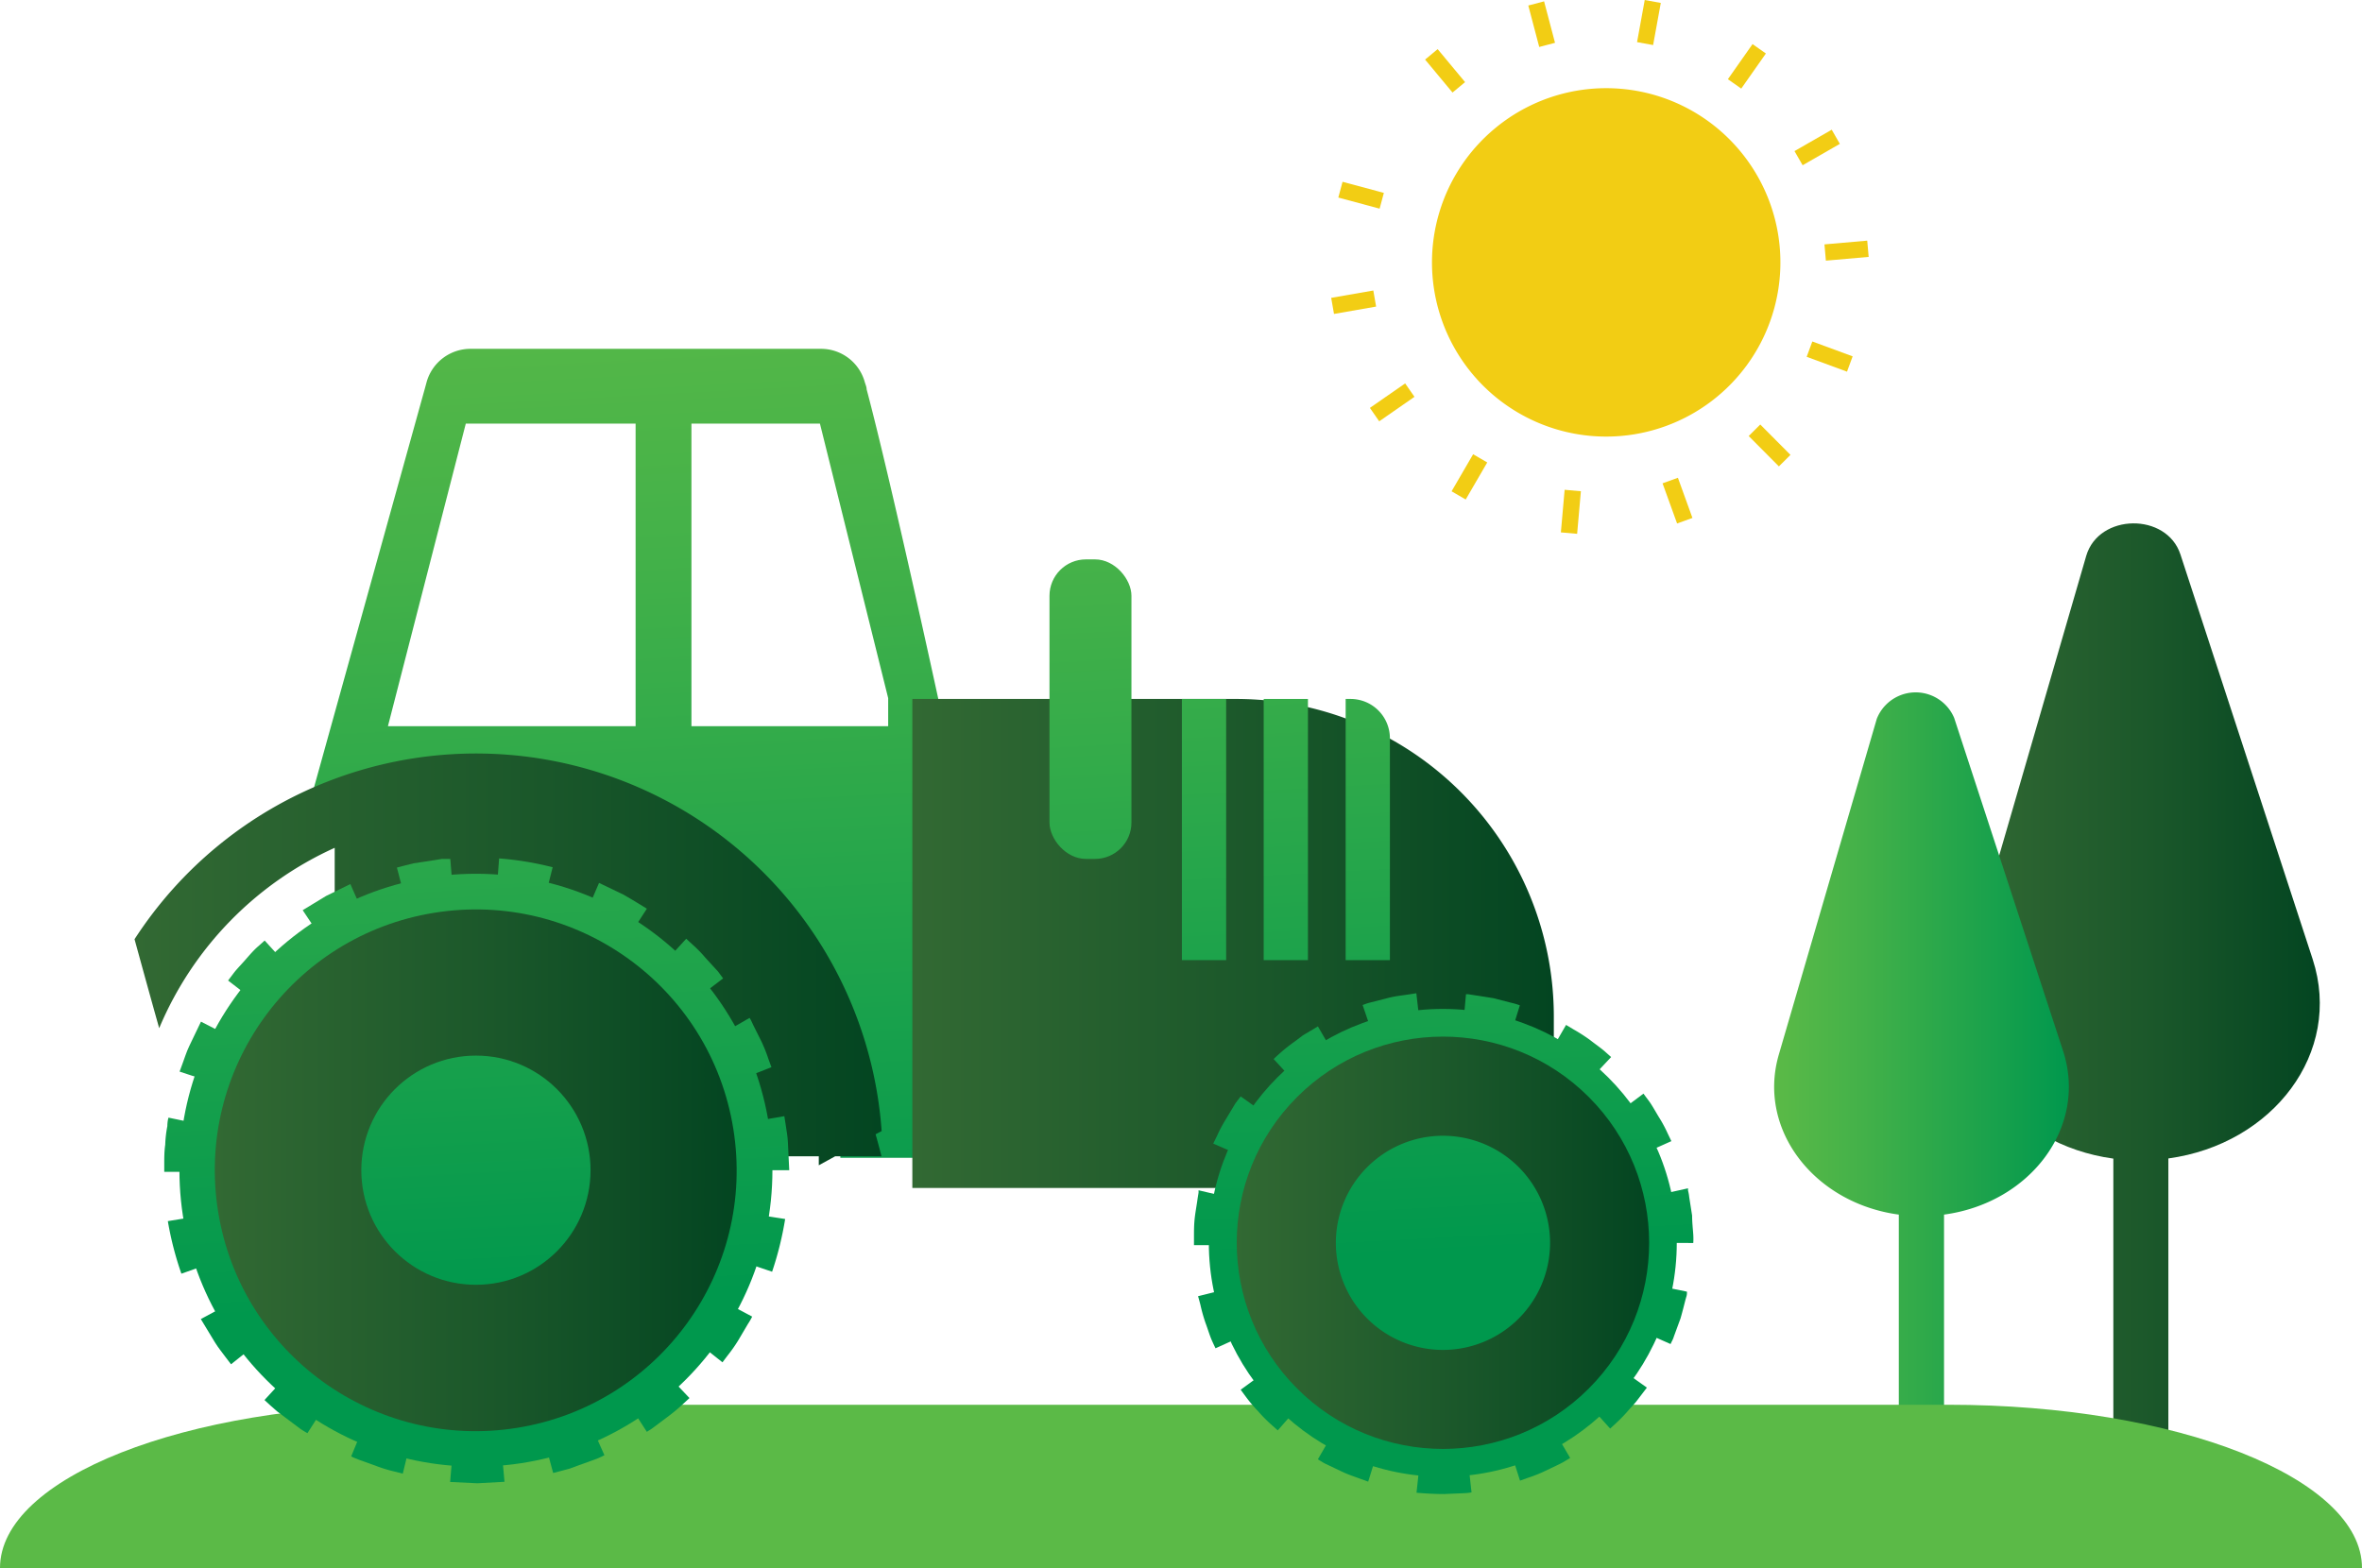
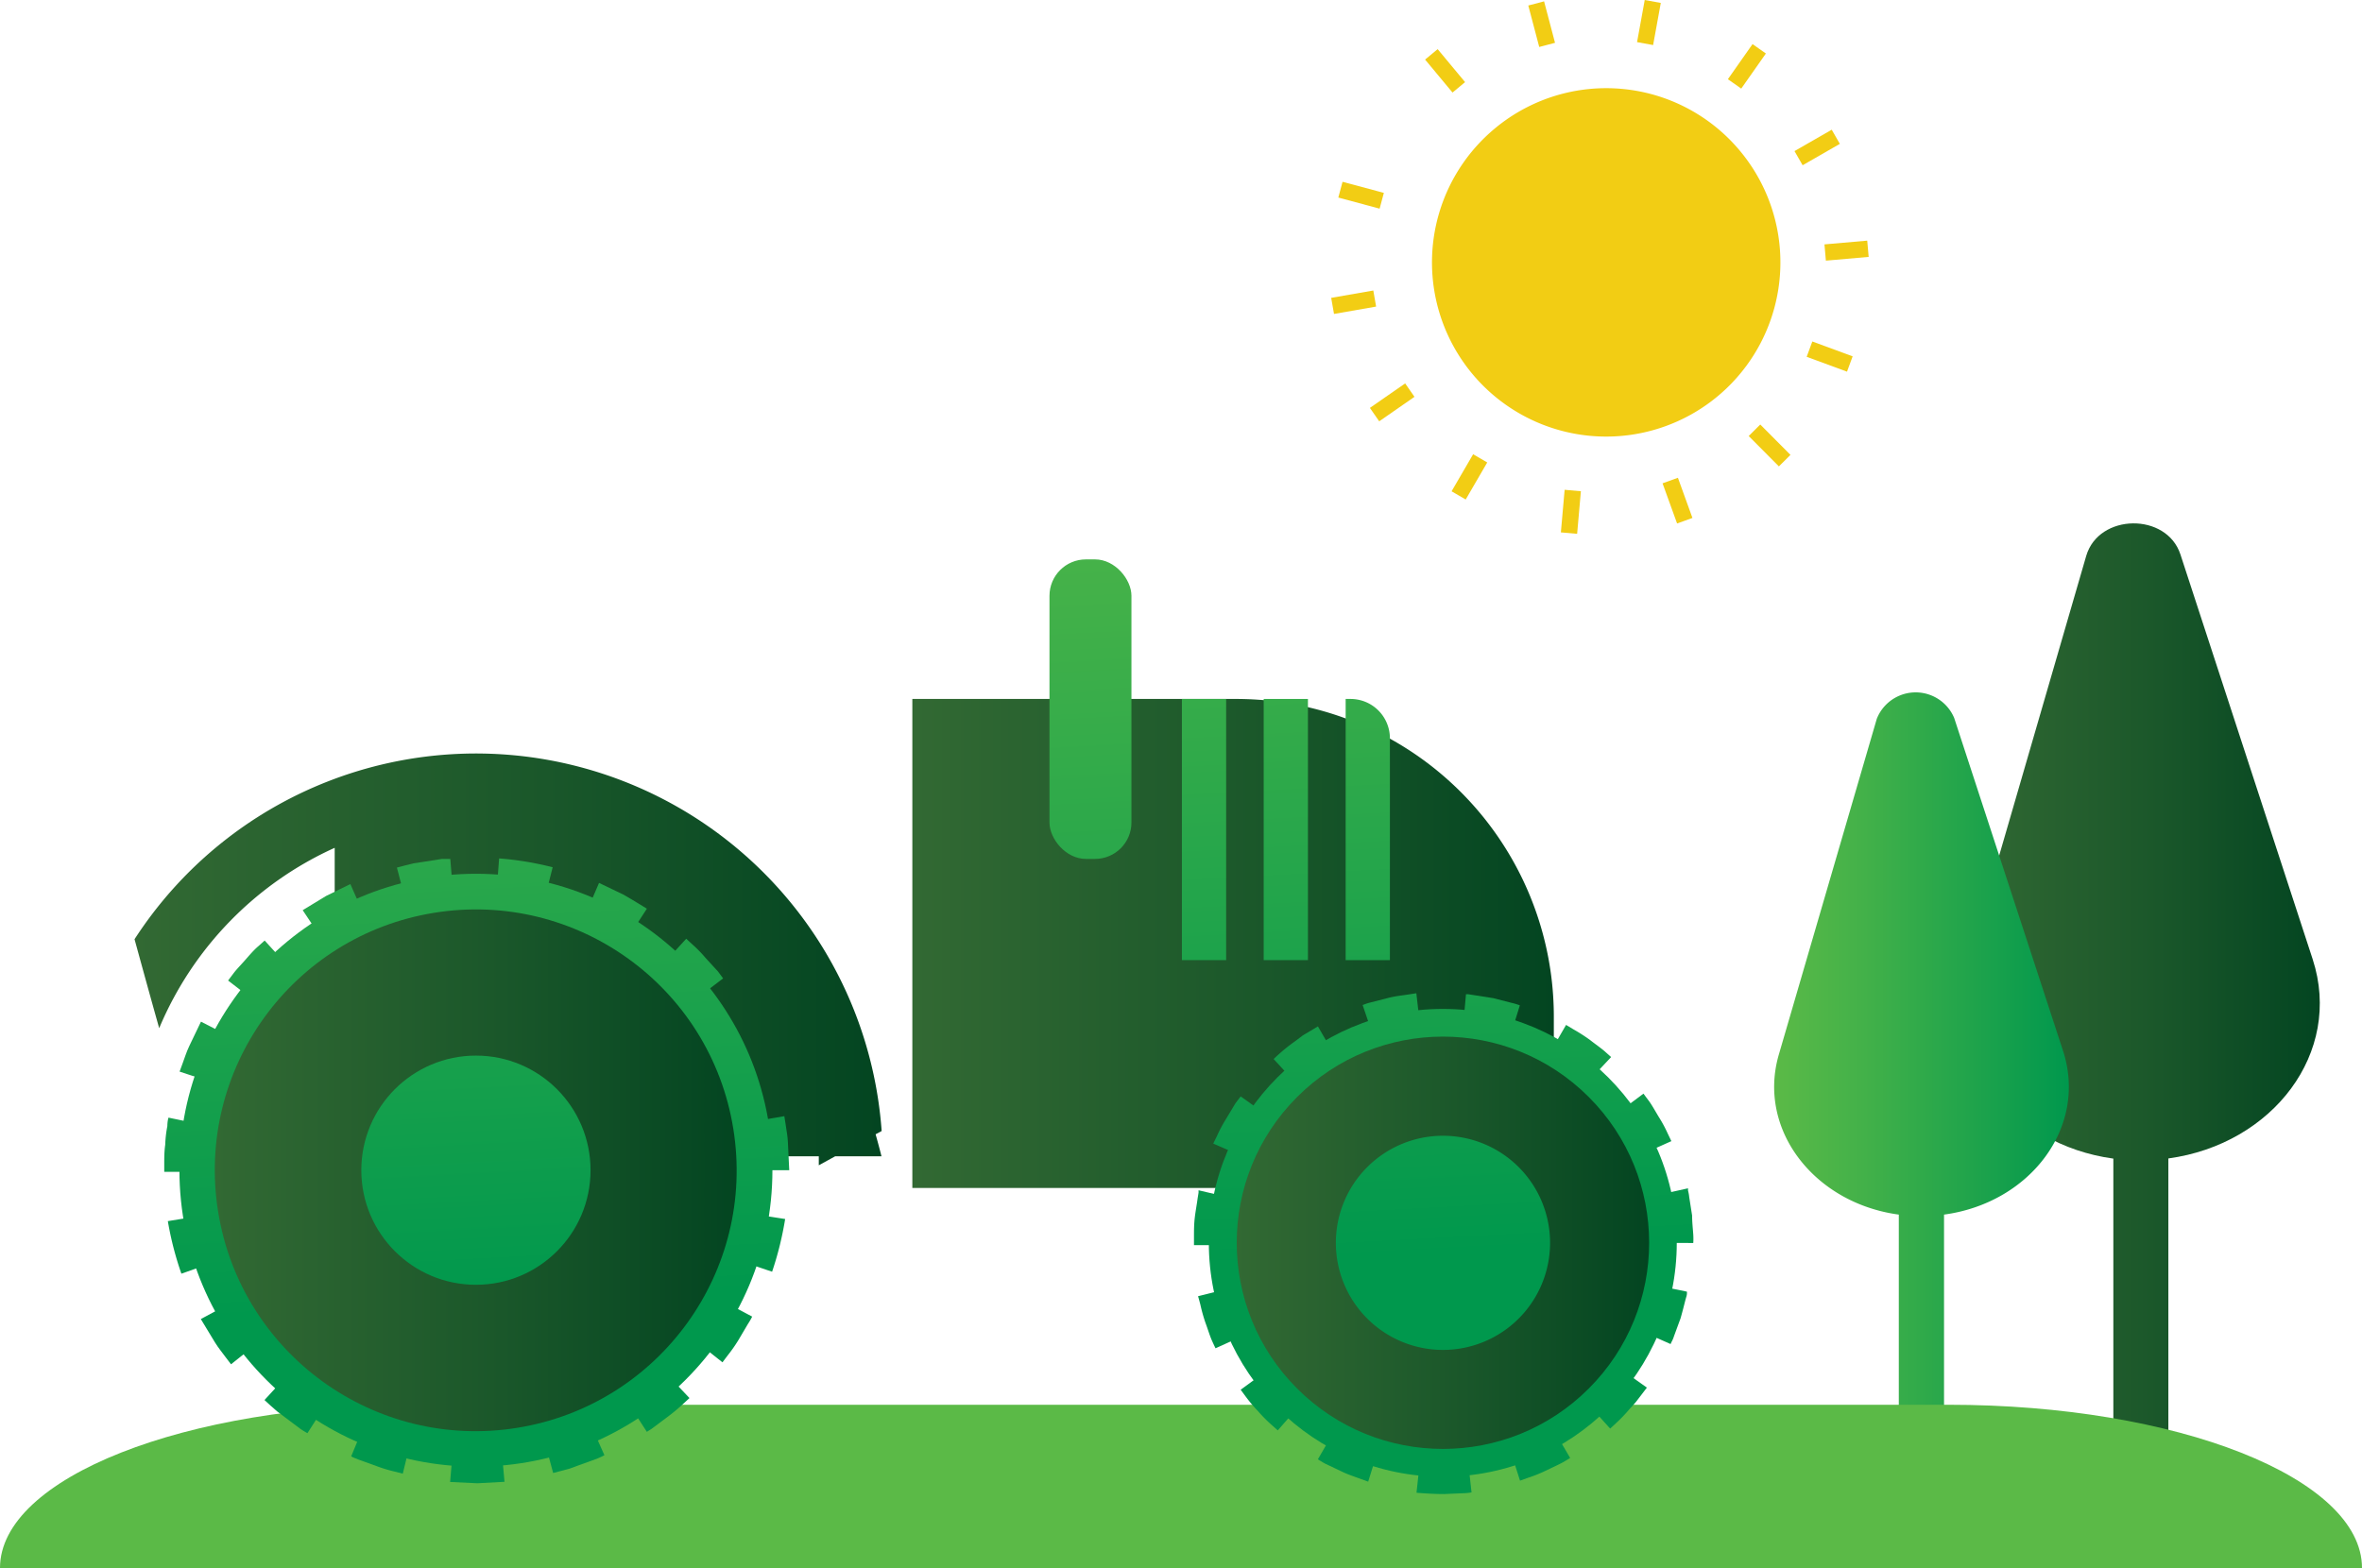
<svg xmlns="http://www.w3.org/2000/svg" xmlns:xlink="http://www.w3.org/1999/xlink" id="Layer_1" data-name="Layer 1" viewBox="0 0 144.67 96.06">
  <defs>
    <style>.cls-1{fill:url(#linear-gradient);}.cls-2{fill:url(#linear-gradient-2);}.cls-3{fill:url(#linear-gradient-3);}.cls-4{fill:url(#linear-gradient-4);}.cls-5{fill:url(#linear-gradient-5);}.cls-6{fill:url(#linear-gradient-6);}.cls-7{fill:url(#linear-gradient-7);}.cls-8{fill:url(#linear-gradient-8);}.cls-9{fill:url(#linear-gradient-9);}.cls-10{fill:url(#linear-gradient-10);}.cls-11{fill:url(#linear-gradient-11);}.cls-12{fill:url(#linear-gradient-12);}.cls-13{fill:url(#linear-gradient-13);}.cls-14{fill:url(#linear-gradient-14);}.cls-15{fill:url(#linear-gradient-15);}.cls-16{fill:url(#linear-gradient-16);}.cls-17{fill:url(#linear-gradient-17);}.cls-18{fill:url(#linear-gradient-18);}.cls-19{fill:url(#linear-gradient-19);}.cls-20{fill:url(#linear-gradient-20);}.cls-21{fill:url(#linear-gradient-21);}.cls-22{fill:url(#linear-gradient-22);}.cls-23{fill:url(#linear-gradient-23);}.cls-24{fill:url(#linear-gradient-24);}.cls-25{fill:url(#linear-gradient-25);}.cls-26{fill:url(#linear-gradient-26);}.cls-27{fill:url(#linear-gradient-27);}.cls-28{fill:url(#linear-gradient-28);}.cls-29{fill:url(#linear-gradient-29);}.cls-30{fill:url(#linear-gradient-30);}.cls-31{fill:url(#linear-gradient-31);}.cls-32{fill:url(#linear-gradient-32);}.cls-33{fill:url(#linear-gradient-33);}.cls-34{fill:url(#linear-gradient-34);}.cls-35{fill:url(#linear-gradient-35);}.cls-36{fill:url(#linear-gradient-36);}.cls-37{fill:url(#linear-gradient-37);}.cls-38{fill:url(#linear-gradient-38);}.cls-39{fill:url(#linear-gradient-39);}.cls-40{fill:url(#linear-gradient-40);}.cls-41{fill:url(#linear-gradient-41);}.cls-42{fill:url(#linear-gradient-42);}.cls-43{fill:url(#linear-gradient-43);}.cls-44{fill:url(#linear-gradient-44);}.cls-45{fill:url(#linear-gradient-45);}.cls-46{fill:url(#linear-gradient-46);}.cls-47{fill:url(#linear-gradient-47);}.cls-48{fill:url(#linear-gradient-48);}.cls-49{fill:url(#linear-gradient-49);}.cls-50{fill:url(#linear-gradient-50);}.cls-51{fill:#f2cd14;}.cls-52{fill:none;stroke:#f2cd14;stroke-miterlimit:10;}</style>
    <linearGradient id="linear-gradient" x1="309.02" y1="442.23" x2="330.94" y2="442.23" gradientUnits="userSpaceOnUse">
      <stop offset="0" stop-color="#326933" />
      <stop offset="0.55" stop-color="#1a572a" />
      <stop offset="1" stop-color="#034521" />
    </linearGradient>
    <linearGradient id="linear-gradient-2" x1="297.54" y1="447.49" x2="315.56" y2="447.49" gradientUnits="userSpaceOnUse">
      <stop offset="0" stop-color="#5bba47" />
      <stop offset="0.3" stop-color="#43b149" />
      <stop offset="0.94" stop-color="#069a4d" />
      <stop offset="1" stop-color="#00984d" />
    </linearGradient>
    <linearGradient id="linear-gradient-3" x1="265.87" y1="565.21" x2="268.2" y2="608.75" xlink:href="#linear-gradient-2" />
    <linearGradient id="linear-gradient-4" x1="225.06" y1="396.09" x2="228.54" y2="461.21" xlink:href="#linear-gradient-2" />
    <linearGradient id="linear-gradient-5" x1="197.09" y1="440.32" x2="242.85" y2="440.32" xlink:href="#linear-gradient" />
    <linearGradient id="linear-gradient-6" x1="26.27" y1="17.73" x2="29.59" y2="79.88" xlink:href="#linear-gradient-2" />
    <linearGradient id="linear-gradient-7" x1="232.4" y1="398.31" x2="235.72" y2="460.47" xlink:href="#linear-gradient-2" />
    <linearGradient id="linear-gradient-8" x1="229.78" y1="398.45" x2="233.1" y2="460.61" xlink:href="#linear-gradient-2" />
    <linearGradient id="linear-gradient-9" x1="225.56" y1="398.68" x2="228.88" y2="460.83" xlink:href="#linear-gradient-2" />
    <linearGradient id="linear-gradient-10" x1="220.22" y1="398.97" x2="223.54" y2="461.12" xlink:href="#linear-gradient-2" />
    <linearGradient id="linear-gradient-11" x1="214.19" y1="399.29" x2="217.51" y2="461.44" xlink:href="#linear-gradient-2" />
    <linearGradient id="linear-gradient-12" x1="208.35" y1="399.6" x2="211.67" y2="461.75" xlink:href="#linear-gradient-2" />
    <linearGradient id="linear-gradient-13" x1="203.29" y1="399.87" x2="206.61" y2="462.02" xlink:href="#linear-gradient-2" />
    <linearGradient id="linear-gradient-14" x1="199.49" y1="400.07" x2="202.81" y2="462.23" xlink:href="#linear-gradient-2" />
    <linearGradient id="linear-gradient-15" x1="197.41" y1="400.19" x2="200.73" y2="462.34" xlink:href="#linear-gradient-2" />
    <linearGradient id="linear-gradient-16" x1="197.22" y1="400.19" x2="200.54" y2="462.35" xlink:href="#linear-gradient-2" />
    <linearGradient id="linear-gradient-17" x1="198.92" y1="400.1" x2="202.24" y2="462.26" xlink:href="#linear-gradient-2" />
    <linearGradient id="linear-gradient-18" x1="202.4" y1="399.92" x2="205.72" y2="462.07" xlink:href="#linear-gradient-2" />
    <linearGradient id="linear-gradient-19" x1="207.24" y1="399.66" x2="210.56" y2="461.81" xlink:href="#linear-gradient-2" />
    <linearGradient id="linear-gradient-20" x1="212.94" y1="399.35" x2="216.26" y2="461.51" xlink:href="#linear-gradient-2" />
    <linearGradient id="linear-gradient-21" x1="219.04" y1="399.03" x2="222.36" y2="461.18" xlink:href="#linear-gradient-2" />
    <linearGradient id="linear-gradient-22" x1="224.56" y1="398.73" x2="227.88" y2="460.89" xlink:href="#linear-gradient-2" />
    <linearGradient id="linear-gradient-23" x1="229.03" y1="398.49" x2="232.35" y2="460.65" xlink:href="#linear-gradient-2" />
    <linearGradient id="linear-gradient-24" x1="232.02" y1="398.33" x2="235.34" y2="460.49" xlink:href="#linear-gradient-2" />
    <linearGradient id="linear-gradient-25" x1="233.17" y1="398.27" x2="236.49" y2="460.43" xlink:href="#linear-gradient-2" />
    <linearGradient id="linear-gradient-26" x1="202.02" y1="453.2" x2="233.99" y2="453.2" gradientTransform="translate(75.02 -28.95) rotate(9.17)" xlink:href="#linear-gradient" />
    <linearGradient id="linear-gradient-27" x1="26.27" y1="17.73" x2="29.59" y2="79.88" xlink:href="#linear-gradient-2" />
    <linearGradient id="linear-gradient-28" x1="55.88" y1="57.8" x2="95.17" y2="57.8" xlink:href="#linear-gradient" />
    <linearGradient id="linear-gradient-29" x1="85.08" y1="14.59" x2="88.4" y2="76.74" xlink:href="#linear-gradient-2" />
    <linearGradient id="linear-gradient-30" x1="287.28" y1="395.38" x2="290.6" y2="457.53" xlink:href="#linear-gradient-2" />
    <linearGradient id="linear-gradient-31" x1="284.11" y1="395.55" x2="287.43" y2="457.7" xlink:href="#linear-gradient-2" />
    <linearGradient id="linear-gradient-32" x1="279.19" y1="395.81" x2="282.51" y2="457.97" xlink:href="#linear-gradient-2" />
    <linearGradient id="linear-gradient-33" x1="273.21" y1="396.13" x2="276.53" y2="458.29" xlink:href="#linear-gradient-2" />
    <linearGradient id="linear-gradient-34" x1="267.44" y1="396.44" x2="270.76" y2="458.6" xlink:href="#linear-gradient-2" />
    <linearGradient id="linear-gradient-35" x1="262.86" y1="396.69" x2="266.18" y2="458.84" xlink:href="#linear-gradient-2" />
    <linearGradient id="linear-gradient-36" x1="260.19" y1="396.83" x2="263.51" y2="458.98" xlink:href="#linear-gradient-2" />
    <linearGradient id="linear-gradient-37" x1="259.86" y1="396.85" x2="263.18" y2="459" xlink:href="#linear-gradient-2" />
    <linearGradient id="linear-gradient-38" x1="261.92" y1="396.74" x2="265.24" y2="458.89" xlink:href="#linear-gradient-2" />
    <linearGradient id="linear-gradient-39" x1="266.05" y1="396.52" x2="269.37" y2="458.67" xlink:href="#linear-gradient-2" />
    <linearGradient id="linear-gradient-40" x1="271.54" y1="396.22" x2="274.86" y2="458.38" xlink:href="#linear-gradient-2" />
    <linearGradient id="linear-gradient-41" x1="277.66" y1="395.9" x2="280.98" y2="458.05" xlink:href="#linear-gradient-2" />
    <linearGradient id="linear-gradient-42" x1="282.92" y1="395.62" x2="286.24" y2="457.77" xlink:href="#linear-gradient-2" />
    <linearGradient id="linear-gradient-43" x1="286.62" y1="395.42" x2="289.95" y2="457.57" xlink:href="#linear-gradient-2" />
    <linearGradient id="linear-gradient-44" x1="288.15" y1="395.34" x2="291.47" y2="457.49" xlink:href="#linear-gradient-2" />
    <linearGradient id="linear-gradient-45" x1="264.59" y1="457.65" x2="289.86" y2="457.65" gradientTransform="translate(404.81 -61.99) rotate(45)" xlink:href="#linear-gradient" />
    <linearGradient id="linear-gradient-46" x1="273.94" y1="396.09" x2="277.26" y2="458.25" xlink:href="#linear-gradient-2" />
    <linearGradient id="linear-gradient-47" x1="71.85" y1="15.29" x2="75.17" y2="77.45" xlink:href="#linear-gradient-2" />
    <linearGradient id="linear-gradient-48" x1="76.85" y1="15.03" x2="80.17" y2="77.18" xlink:href="#linear-gradient-2" />
    <linearGradient id="linear-gradient-49" x1="81.79" y1="14.76" x2="85.11" y2="76.92" xlink:href="#linear-gradient-2" />
    <linearGradient id="linear-gradient-50" x1="65.41" y1="17.49" x2="68.73" y2="79.75" xlink:href="#linear-gradient-2" />
  </defs>
  <path class="cls-1" d="M330.5,440.28l-8.1-24.8c-.84-2.58-5-2.53-5.77.08l-7.26,25c-1.63,5.62,2.66,11.08,8.92,11.93v18.41h3.37V452.48C328.05,451.61,332.36,446,330.5,440.28Z" transform="translate(-188.85 -381.51)" />
  <path class="cls-2" d="M315.21,445.89l-6.67-20.4a2.56,2.56,0,0,0-4.74.06l-6,20.57c-1.34,4.61,2.2,9.11,7.35,9.8v15.15h2.77V455.92C313.19,455.21,316.73,450.56,315.21,445.89Z" transform="translate(-188.85 -381.51)" />
  <path class="cls-3" d="M308.19,467.57h-94c-14,0-25.34,4.48-25.34,10H333.52C333.52,472.05,322.18,467.57,308.19,467.57Z" transform="translate(-188.85 -381.51)" />
-   <path class="cls-4" d="M241.93,405.36c0-.15-.07-.29-.11-.43a2.78,2.78,0,0,0-2.68-2.05H217.67a2.79,2.79,0,0,0-2.68,2l-.12.44-7.64,27.5,3.75-1V441H236.6l3.72,9.39v2.05h6V424.33S243.43,411,241.93,405.36Zm1.32,18.92V426H231.2V407.46h7.87Zm-25.87-16.82h10.4V426H212.61Z" transform="translate(-188.85 -381.51)" />
  <path class="cls-5" d="M242.48,451l.37-.2a24.91,24.91,0,0,0-45.76-11.75c.5,1.82,1,3.64,1.51,5.45a21.06,21.06,0,0,1,10.75-11.05v18.9H239v.24c0,.1,0,.2,0,.31l1-.55h2.84S242.73,451.89,242.48,451Z" transform="translate(-188.85 -381.51)" />
  <circle class="cls-6" cx="29.15" cy="71.69" r="18.16" />
  <path class="cls-7" d="M234.22,458.77a18,18,0,0,0,.72-2.89l2,.31a20.06,20.06,0,0,1-.8,3.23Z" transform="translate(-188.85 -381.51)" />
  <path class="cls-8" d="M231.54,463.73l.27-.37a6.1,6.1,0,0,0,.59-.84l.54-.88a3.7,3.7,0,0,0,.23-.4l1.75.93a4.21,4.21,0,0,1-.26.45l-.59,1a9.36,9.36,0,0,1-.66.94l-.31.41Z" transform="translate(-188.85 -381.51)" />
  <path class="cls-9" d="M227.39,467.56l.11-.06a2.26,2.26,0,0,0,.27-.2c.23-.16.53-.39.82-.61a7.22,7.22,0,0,0,.79-.66l.34-.31,1.36,1.44-.38.35a10.61,10.61,0,0,1-.88.74l-.92.69a2.43,2.43,0,0,1-.31.21l-.12.08Z" transform="translate(-188.85 -381.51)" />
  <path class="cls-10" d="M222.21,469.82l.45-.11.47-.12.51-.19,1-.35.42-.2.81,1.81a5,5,0,0,1-.47.22l-1.08.39-.57.21-.52.14-.5.13Z" transform="translate(-188.85 -381.51)" />
  <path class="cls-11" d="M216.59,470.29s.74,0,1.49.07l1.49-.07.18,2-1.66.09-1.67-.08Z" transform="translate(-188.85 -381.51)" />
  <path class="cls-12" d="M211.11,468.92l.12.05a2.65,2.65,0,0,0,.31.13l1,.35a6.51,6.51,0,0,0,1,.29l.45.12-.47,1.93-.51-.13a8.53,8.53,0,0,1-1.09-.33l-1.08-.39-.35-.14-.13-.07Z" transform="translate(-188.85 -381.51)" />
  <path class="cls-13" d="M206.39,465.82l.35.31.35.32.44.33.82.61c.24.16.4.25.4.25l-1.07,1.67a5.08,5.08,0,0,1-.44-.27l-.92-.69-.49-.37-.4-.35-.38-.35Z" transform="translate(-188.85 -381.51)" />
  <path class="cls-14" d="M202.91,461.37l.77,1.28c.2.32.44.6.6.83l.28.37L203,465.09l-.32-.42c-.18-.25-.45-.57-.67-.93l-.86-1.42Z" transform="translate(-188.85 -381.51)" />
-   <path class="cls-15" d="M201.09,456a17.9,17.9,0,0,0,.74,2.88l-1.87.66a19.77,19.77,0,0,1-.83-3.22Z" transform="translate(-188.85 -381.51)" />
+   <path class="cls-15" d="M201.09,456a17.9,17.9,0,0,0,.74,2.88l-1.87.66a19.77,19.77,0,0,1-.83-3.22" transform="translate(-188.85 -381.51)" />
  <path class="cls-16" d="M201.09,450.38l-.07.46a6.92,6.92,0,0,0-.11,1l0,1c0,.14,0,.25,0,.33v.13l-2,0v-.14c0-.09,0-.22,0-.38,0-.31,0-.73.06-1.14a7,7,0,0,1,.13-1.14c0-.31.07-.52.07-.52Z" transform="translate(-188.85 -381.51)" />
  <path class="cls-17" d="M202.91,445l-.65,1.35c-.16.34-.27.7-.37,1l-.16.43-1.88-.62.18-.49c.11-.29.23-.69.41-1.07l.72-1.5Z" transform="translate(-188.85 -381.51)" />
  <path class="cls-18" d="M206.39,440.59a18.21,18.21,0,0,0-2,2.2l-1.57-1.21.31-.41c.18-.25.48-.55.75-.86s.55-.63.79-.83l.39-.35Z" transform="translate(-188.85 -381.51)" />
  <path class="cls-19" d="M211.11,437.49l-1.34.65-1.28.78-1.1-1.65,1.43-.87,1.49-.73Z" transform="translate(-188.85 -381.51)" />
  <path class="cls-20" d="M216.59,436.11h-.13a1.55,1.55,0,0,0-.34,0l-1,.15-.55.09-.46.11-.45.12-.5-1.92.5-.13.52-.13.6-.09,1.14-.18.37,0h.14Z" transform="translate(-188.85 -381.51)" />
  <path class="cls-21" d="M222.21,436.58a18.21,18.21,0,0,0-2.94-.48l.15-2a19.19,19.19,0,0,1,3.28.54Z" transform="translate(-188.85 -381.51)" />
  <path class="cls-22" d="M227.39,438.84l-.4-.24c-.25-.14-.56-.35-.88-.53l-1.35-.65.78-1.82,1.5.72c.73.42,1.43.86,1.43.86Z" transform="translate(-188.85 -381.51)" />
  <path class="cls-23" d="M231.54,442.67a17.55,17.55,0,0,0-2-2.18l1.34-1.47.38.35a7.9,7.9,0,0,1,.8.82l.77.84.31.42Z" transform="translate(-188.85 -381.51)" />
-   <path class="cls-24" d="M234.22,447.63l-.16-.43a7.28,7.28,0,0,0-.38-1l-.44-.92-.15-.3-.07-.11,1.74-1,.08.13.16.34.5,1a9.61,9.61,0,0,1,.42,1.06l.18.49Z" transform="translate(-188.85 -381.51)" />
  <path class="cls-25" d="M235.17,453.2l-.08-1.49a2.35,2.35,0,0,0-.06-.54l-.07-.48-.07-.46,2-.34.08.51.08.53a5.73,5.73,0,0,1,.06.61l.08,1.66Z" transform="translate(-188.85 -381.51)" />
  <circle class="cls-26" cx="218" cy="453.2" r="15.98" transform="translate(-258.3 -340.97) rotate(-9.17)" />
  <circle class="cls-27" cx="29.15" cy="71.69" r="7.02" />
  <path class="cls-28" d="M55.88,42.82H75.7A19.46,19.46,0,0,1,95.17,62.28v10.5a0,0,0,0,1,0,0H55.88a0,0,0,0,1,0,0v-30A0,0,0,0,1,55.88,42.82Z" />
  <circle class="cls-29" cx="88.37" cy="76.14" r="14.33" />
  <path class="cls-30" d="M289.41,463.07l0-.11a1.6,1.6,0,0,0,.13-.31c.09-.26.22-.6.35-.95s.18-.71.26-1l.08-.32,0-.13,1.94.39a.5.5,0,0,1,0,.14c0,.09-.05.22-.09.37-.08.31-.18.72-.3,1.13l-.4,1.09a1.73,1.73,0,0,1-.15.35l-.06.13Z" transform="translate(-188.85 -381.51)" />
  <path class="cls-31" d="M286.14,467.55l.34-.3a8.61,8.61,0,0,0,.7-.74l.36-.4.28-.38.28-.36,1.62,1.15-.32.42-.33.43c-.12.15-.27.31-.41.46a9.53,9.53,0,0,1-.8.84l-.39.36Z" transform="translate(-188.85 -381.51)" />
  <path class="cls-32" d="M281.35,470.34l.43-.16a7.72,7.72,0,0,0,.94-.38c.33-.16.66-.31.9-.44l.4-.24,1,1.71-.45.27c-.28.15-.67.33-1.05.51a8.23,8.23,0,0,1-1.07.43l-.5.18Z" transform="translate(-188.85 -381.51)" />
  <path class="cls-33" d="M275.83,470.92l1.47.07,1-.05a4,4,0,0,0,.46,0l.22,2a3.48,3.48,0,0,1-.52.05l-1.16.05c-.84,0-1.69-.08-1.69-.08Z" transform="translate(-188.85 -381.51)" />
  <path class="cls-34" d="M270.56,469.2l.11.06a2.83,2.83,0,0,0,.29.17l.91.44c.33.16.69.26.94.36l.43.16-.59,1.89-.5-.18c-.29-.11-.7-.24-1.08-.42l-1.05-.5c-.14-.07-.25-.15-.33-.19l-.12-.08Z" transform="translate(-188.85 -381.51)" />
  <path class="cls-35" d="M266.44,465.48l.28.37a6.66,6.66,0,0,0,.65.77,6.08,6.08,0,0,0,.71.72l.34.31-1.31,1.49-.39-.35a9.25,9.25,0,0,1-.82-.83,8.88,8.88,0,0,1-.75-.89l-.31-.42Z" transform="translate(-188.85 -381.51)" />
  <path class="cls-36" d="M264.18,460.43l.11.44a9.54,9.54,0,0,0,.28,1c.12.35.25.69.34,1s.2.42.2.42l-1.81.82s-.09-.18-.22-.47-.25-.7-.4-1.1a10.21,10.21,0,0,1-.31-1.11c-.08-.31-.14-.51-.14-.51Z" transform="translate(-188.85 -381.51)" />
  <path class="cls-37" d="M264.18,454.88a.4.4,0,0,0,0,.12l0,.33c0,.27-.1.63-.15,1s0,.73-.05,1,0,.25,0,.33v.13l-2,0v-.15c0-.09,0-.22,0-.38,0-.31,0-.74.05-1.16s.13-.83.17-1.15l.06-.37c0-.09,0-.15,0-.15Z" transform="translate(-188.85 -381.51)" />
  <path class="cls-38" d="M266.44,449.82l-.27.36-.53.87a7,7,0,0,0-.46.9l-.2.41-1.82-.79.23-.47a8.57,8.57,0,0,1,.53-1l.6-1,.32-.42Z" transform="translate(-188.85 -381.51)" />
  <path class="cls-39" d="M270.56,446.1l-.39.24-.4.25-.44.32a8.71,8.71,0,0,0-.79.63l-.34.31-1.34-1.46s.15-.15.39-.36a10.36,10.36,0,0,1,.91-.72l.49-.37.47-.28.45-.27Z" transform="translate(-188.85 -381.51)" />
  <path class="cls-40" d="M275.83,444.38l-.45.07c-.27.05-.64.08-1,.17l-1,.25a2.49,2.49,0,0,0-.32.1l-.11,0-.64-1.89.14-.05a2.66,2.66,0,0,1,.36-.11l1.13-.29c.41-.1.83-.14,1.14-.19l.52-.08Z" transform="translate(-188.85 -381.51)" />
  <path class="cls-41" d="M281.35,445a4.19,4.19,0,0,0-.44-.12l-1-.26-1-.15-.33-.05h-.12l.18-2h.14l.38.06,1.15.18,1.13.29a3.82,3.82,0,0,1,.5.15Z" transform="translate(-188.85 -381.51)" />
  <path class="cls-42" d="M286.14,447.75l-.34-.31c-.2-.19-.51-.39-.8-.62a7,7,0,0,0-.84-.55l-.39-.24,1-1.73.45.27a10.66,10.66,0,0,1,1,.64c.33.26.68.5.92.71l.39.35Z" transform="translate(-188.85 -381.51)" />
  <path class="cls-43" d="M289.41,452.23l-.2-.42a6.69,6.69,0,0,0-.48-.89c-.19-.31-.36-.63-.53-.85l-.28-.37,1.59-1.19.32.43c.19.25.39.62.62,1a8,8,0,0,1,.54,1l.23.48Z" transform="translate(-188.85 -381.51)" />
  <path class="cls-44" d="M290.57,457.65l0-.46c0-.27,0-.64-.06-1s-.11-.72-.15-1a3.14,3.14,0,0,0-.06-.32l0-.13,1.94-.43,0,.14a2.18,2.18,0,0,1,.07.38l.18,1.15c0,.42.05.84.07,1.15s0,.53,0,.53Z" transform="translate(-188.85 -381.51)" />
  <circle class="cls-45" cx="277.23" cy="457.65" r="12.63" transform="translate(-431.26 -51.44) rotate(-45)" />
  <path class="cls-46" d="M283.79,457.65a6.56,6.56,0,1,1-6.56-6.56A6.56,6.56,0,0,1,283.79,457.65Z" transform="translate(-188.85 -381.51)" />
  <rect class="cls-47" x="72.39" y="42.82" width="2.71" height="16" />
  <rect class="cls-48" x="77.4" y="42.82" width="2.71" height="16" />
  <path class="cls-49" d="M82.42,42.82h.3a2.41,2.41,0,0,1,2.41,2.41V58.82a0,0,0,0,1,0,0H82.42a0,0,0,0,1,0,0v-16A0,0,0,0,1,82.42,42.82Z" />
  <rect class="cls-50" x="64.28" y="34.27" width="5.02" height="18.35" rx="2.23" />
  <path class="cls-51" d="M295.42,390.75a10.67,10.67,0,1,1-15-1.38A10.66,10.66,0,0,1,295.42,390.75Z" transform="translate(-188.85 -381.51)" />
  <line class="cls-52" x1="87.67" y1="3.33" x2="89.35" y2="5.35" />
  <line class="cls-52" x1="94.09" y1="0.21" x2="94.76" y2="2.75" />
  <line class="cls-52" x1="101.23" y1="0.09" x2="100.76" y2="2.67" />
  <line class="cls-52" x1="107.75" y1="2.99" x2="106.24" y2="5.14" />
  <line class="cls-52" x1="112.44" y1="8.38" x2="110.16" y2="9.69" />
  <line class="cls-52" x1="114.41" y1="15.24" x2="111.79" y2="15.47" />
  <line class="cls-52" x1="113.3" y1="22.3" x2="110.83" y2="21.39" />
  <line class="cls-52" x1="109.31" y1="28.22" x2="107.46" y2="26.36" />
  <line class="cls-52" x1="103.19" y1="31.9" x2="102.3" y2="29.44" />
  <line class="cls-52" x1="96.1" y1="32.66" x2="96.33" y2="30.05" />
  <line class="cls-52" x1="89.34" y1="30.35" x2="90.66" y2="28.08" />
  <line class="cls-52" x1="84.19" y1="25.4" x2="86.35" y2="23.9" />
  <line class="cls-52" x1="81.62" y1="18.74" x2="84.2" y2="18.29" />
  <line class="cls-52" x1="82.1" y1="11.62" x2="84.63" y2="12.3" />
</svg>